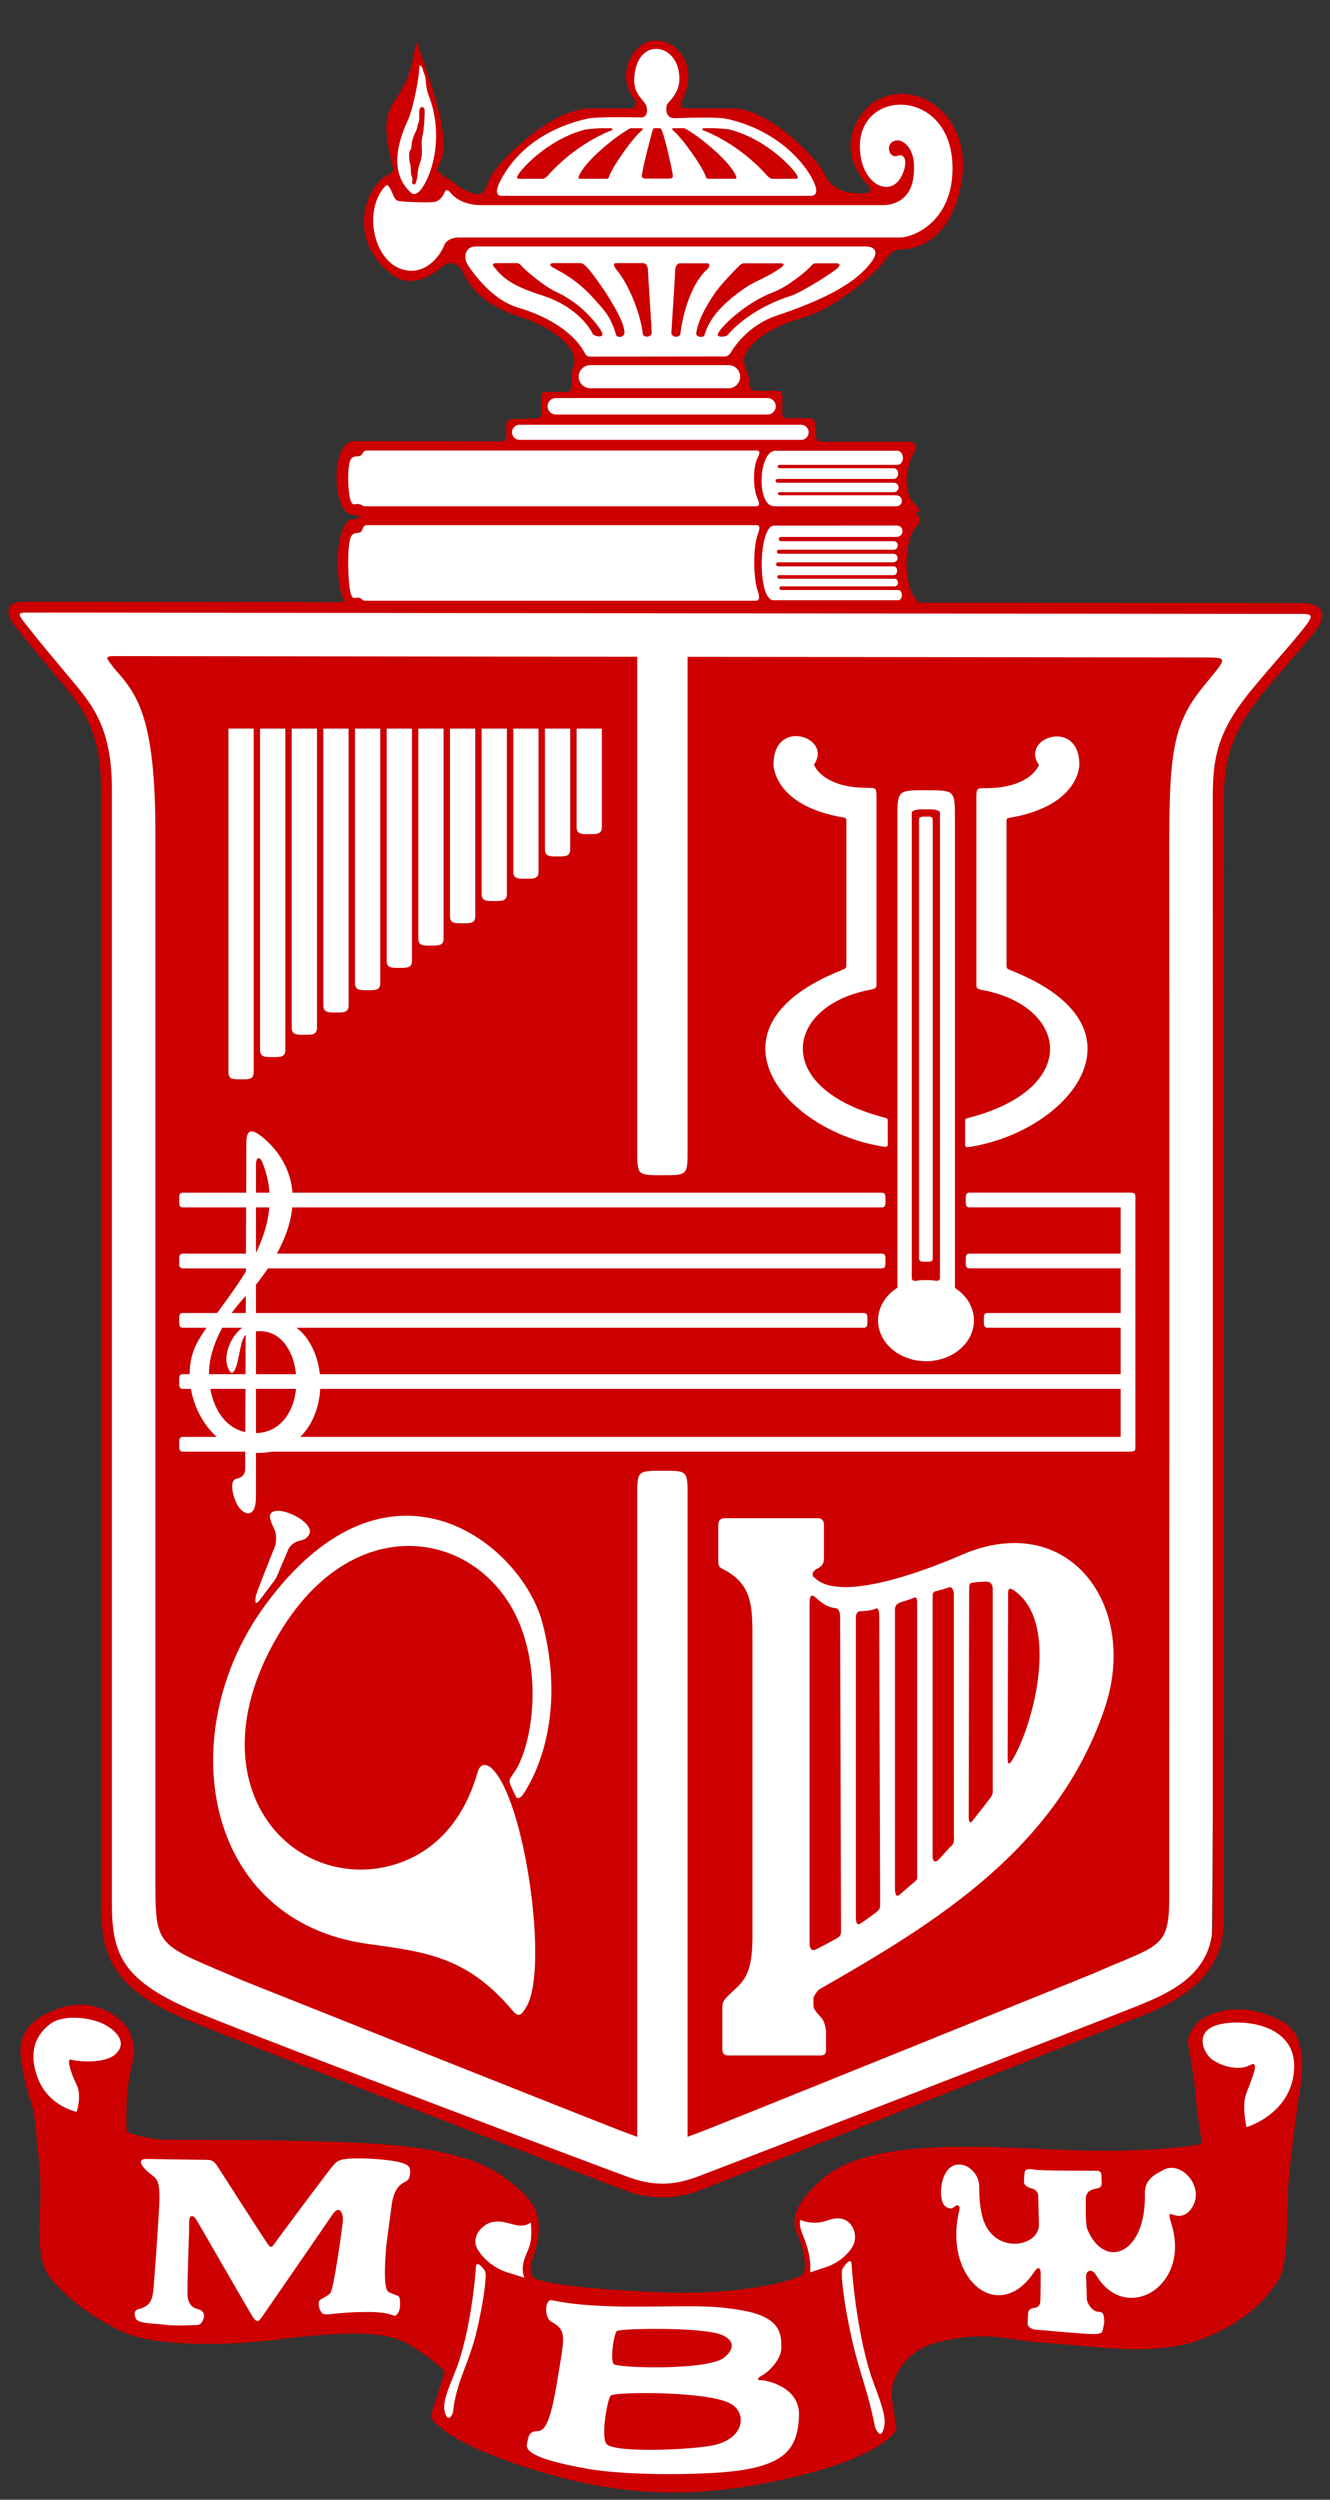
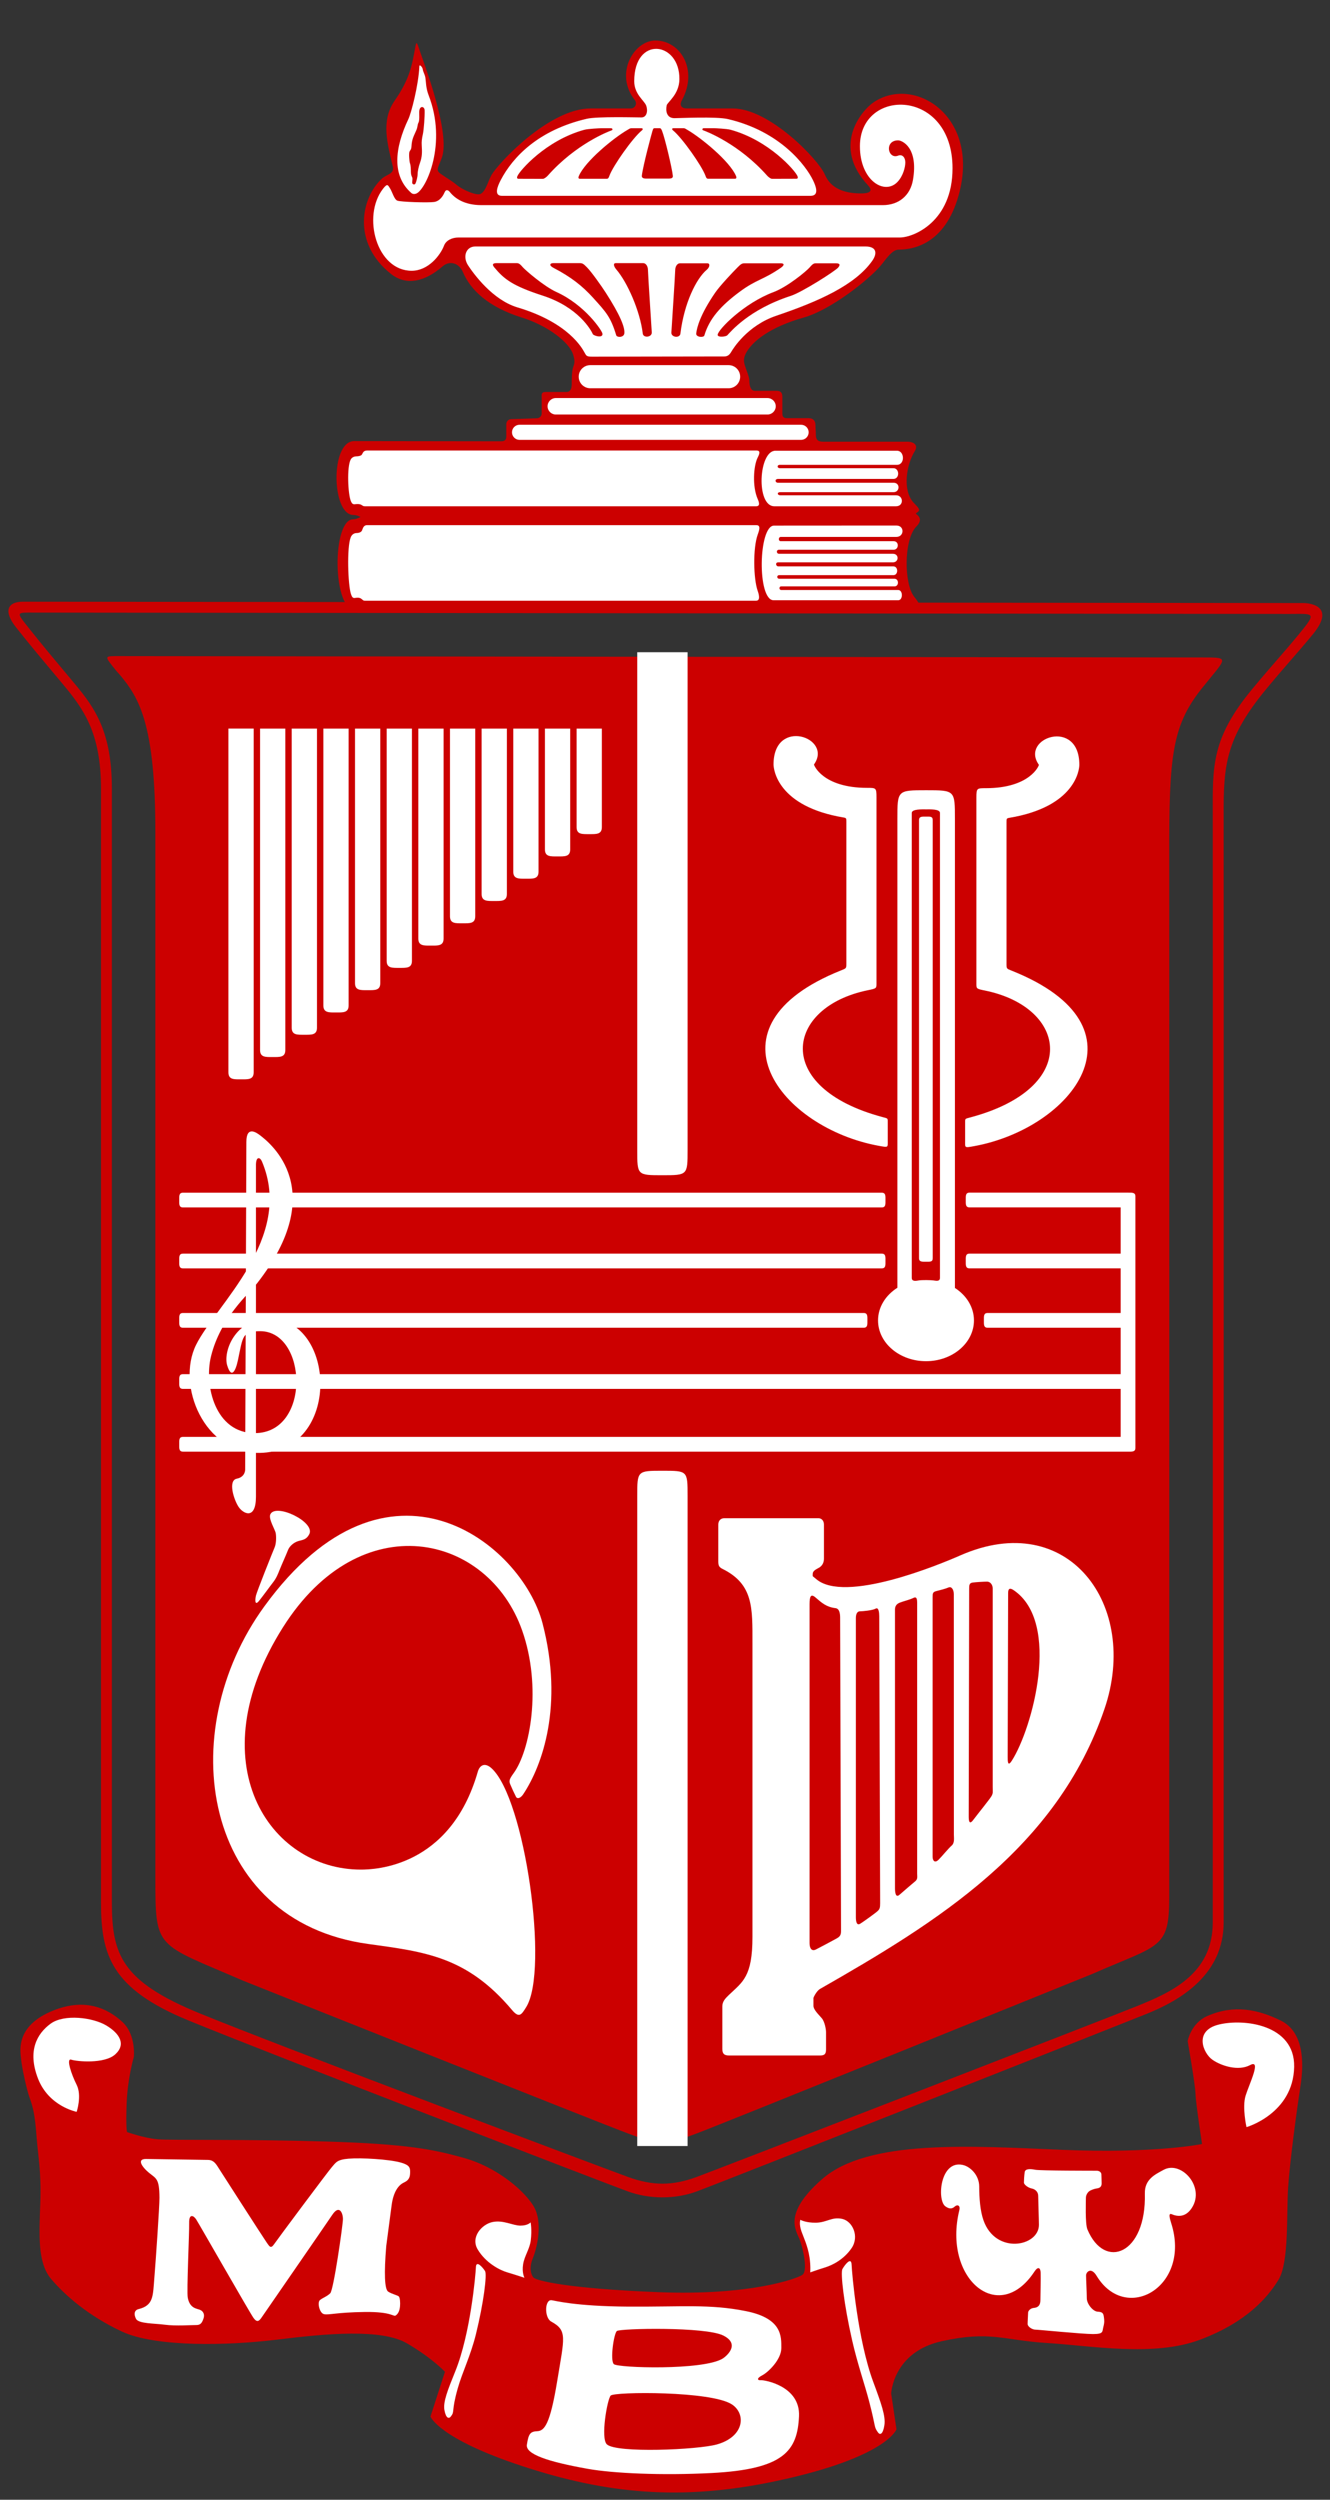
<svg xmlns="http://www.w3.org/2000/svg" x="0px" y="0px" width="369.779px" height="694.82px" viewBox="0 0 369.779 694.82" xml:space="preserve">
  <rect x="0" y="0" width="369.779" height="694.82" fill="#333333" stroke="none" />
  <g id="Red_1_" display="none">
    <rect x="-49.169" y="-25" display="inline" fill="#ABABAB" width="448" height="742" />
  </g>
  <g id="Banner">
    <path id="Red" fill="#CC0000" d="M35.331,592.629c0,0-0.375-0.812-0.125-7.875s2-13,2-13s0.688-6.188-3.188-9.75 s-10.438-7.125-20.188-2.75s-8.125,11.25-7.938,13.312s1.5,8.25,2.375,10.625s1.438,4.562,1.875,10.438s1.375,9.812,1.062,18.688 s-0.812,16.625,3,21.125s10.312,10.25,19.688,14.625s29.438,3.938,43.125,2.25s29.062-3.125,36.188,1.062s10.5,7.875,10.5,7.875 l-4.021,12.438c0,0,2.156,6.072,25.438,13.75c23.312,7.688,44.125,9.791,70.438,4.229c31.036-6.562,33.688-14.438,33.688-14.438 l-1.479-9.938c0,0,0.5-11.541,14.062-14.541s17.062-0.25,29.312,0.5s29.625,3.938,42.562-0.938s18.75-11.75,21.75-16.625 s2.188-18.438,2.688-25.75s2.375-21.312,3.438-28.188s0.75-15.062-5.5-18.125s-12.938-4.562-20.438-1.25 c-4.558,2.013-5.438,6.938-5.438,6.938s2.125,12.188,2.188,14.75s1.812,13.875,1.812,13.875s-13.062,2.688-38.625,1.625 s-54.22-3.058-67,8.125c-11,9.625-7.25,14.188-6.25,16.812s2.312,8.75,0.75,9.812s-14.625,5.812-39.938,4.812 s-34.125-3.188-34.875-4.125s-1.125-2.875-0.125-5.312s3.125-10.062,0-14.812s-10.625-10.688-19.125-13.062 s-15.688-3.875-38.188-4.562s-43.312-0.312-47-0.625S35.331,592.629,35.331,592.629z" />
    <path id="Original_Psi" fill="#FFFFFF" d="M153.335,639.354c0.894,0.097,6.454,1.688,21.349,1.786 c14.895,0.096,22.59-0.774,32.718,1.252c10.129,2.026,9.83,7.089,9.83,10.272s-3.623,6.707-5.312,7.574 c-1.688,0.868-1.29,1.446-0.396,1.35c0.895-0.096,11.021,1.55,10.624,10.031c-0.447,9.549-4.093,14.718-24.277,15.771 c-13.852,0.724-27.356,0.095-34.406-1.158c-11.258-1.998-17.377-4.099-16.979-6.702c0.47-3.081,0.946-3.669,2.88-3.763 c1.986-0.096,3.575-1.831,5.561-13.986c1.985-12.154,2.88-13.986-1.688-16.495C151.327,644.238,151.405,639.143,153.335,639.354z M200.929,655.576c0.73-0.447,5.161-3.859,0.217-6.383c-4.946-2.525-28.806-2.007-29.644-1.272 c-0.839,0.732-1.928,8.144-0.839,9.203C171.754,658.183,195.479,658.916,200.929,655.576z M199.358,679.433 c7.598-2.169,8.125-8.458,4.163-11.096c-5.699-3.795-32.774-3.569-33.74-2.468s-2.823,11.837-1.069,13.539 C171.296,681.921,194.07,680.944,199.358,679.433z M10.565,577.75c-3-7.75-0.25-12.5,3.5-15.25s11.75-1.75,15.5,0.5s5.5,5.25,2.5,8 s-10.75,2-12.25,1.5s0,4,1.5,7s0,7.5,0,7.5S13.565,585.5,10.565,577.75z M359.815,574.5c0.227-11.771-14-13.5-21-11.75 s-4.25,8-1.75,9.75s7.25,3.25,10.5,1.5s-0.25,5.25-1.25,8.5s0.25,8.75,0.25,8.75S359.565,587.5,359.815,574.5z M145.815,633.125 c0,0-0.75-1.375-0.375-3.75c0.373-2.365,1.828-4.22,2.125-6.625c0.375-3.041-0.041-5.041-0.041-5.041s-0.709,0.916-2.834,0.916 s-4.75-1.625-7.75-1s-6.172,4.214-4.125,7.625c2.25,3.75,6.088,5.739,8.25,6.375C143.19,632.25,145.815,633.125,145.815,633.125z M229.397,630.25c2.078-0.636,5.251-2.25,7.376-5.375c2.215-3.257,0.259-7.5-2.625-8.125c-2.885-0.625-4.25,0.997-7.25,1.062 c-2.875,0.062-4.375-0.812-4.375-0.812s-0.438,1.125,0.312,3.25c0.539,1.527,1.744,3.977,2.229,7.167 c0.36,2.375,0.208,4.208,0.208,4.208S227.354,630.875,229.397,630.25z M132.315,648.834c2.177-8.83,3.125-16.666,2.542-17.583 s-2.458-3.168-2.542-1.084s-1.5,18.5-5.75,29c-2.125,5.25-3.416,8.508-3,10.751c0.417,2.25,1.208,2.5,1.792,1.75 c1.167-1.5,0.045-1.222,1.917-7.834C128.523,659.418,130.856,654.751,132.315,648.834z M241.67,667.563 c1.935,7.424,1.233,6.85,2.422,8.528c0.595,0.84,1.39,0.554,1.792-1.98c0.402-2.525-0.922-6.181-3.104-12.07 c-4.361-11.782-5.912-30.236-6.012-32.58c-0.099-2.344-1.972,0.201-2.555,1.235c-0.58,1.036,0.434,9.843,2.693,19.761 C238.421,657.101,240.376,662.604,241.67,667.563z M108.892,612.904c0.5-3.789,1.982-5.589,3.349-6.22 c1.657-0.765,1.775-1.741,1.788-3.035c0.013-1.3-0.399-1.953-2.684-2.58c-3.22-0.885-10.826-1.347-14.445-1.052 c-3.228,0.265-3.526,1.076-4.649,2.359c-1.124,1.285-15.093,20.019-16.032,21.397c-0.939,1.378-1.301,0.635-2.032-0.392 c-0.729-1.023-12.895-19.934-13.714-21.237c-0.82-1.303-1.556-1.774-2.666-1.785s-14.614-0.236-17.205-0.262 c-2.591-0.026-1.237,2.118,0.782,3.804c2.019,1.686,2.921,1.498,2.953,6.975c0.013,2.268-1.003,17.198-1.423,22.281 c-0.42,5.084-0.187,7.639-4.434,8.686c-1.085,0.268-1.353,1.344-0.674,2.676c0.711,1.396,5.076,1.253,8.032,1.651 c2.957,0.4,7.586,0.075,8.788,0.087c1.202,0.012,1.58-0.723,1.961-1.83c0.38-1.105-0.062-2.021-0.983-2.398 c-0.921-0.379-2.821-0.361-3.4-3.38c-0.337-1.754,0.456-18.068,0.39-20.752c-0.065-2.685,1.224-2.117,1.953-0.999 c0.729,1.117,14.915,25.959,15.918,27.357c1.004,1.397,1.564,0.941,2.315-0.162c0.75-1.104,17.645-25.545,19.617-28.485 c1.972-2.942,2.965-0.433,2.948,1.231c-0.017,1.665-2.591,19.67-3.525,20.587c-0.935,0.917-2.141,1.273-2.887,1.914 c-0.747,0.642-0.128,3.607,1.164,3.897c1.292,0.29,3.405-0.506,11.27-0.611c7.864-0.107,7.968,1.483,8.713,0.936 c0.746-0.546,1.032-1.469,1.135-2.486c0.104-1.017-0.004-2.458-0.342-2.777c-0.338-0.321-1.936-0.668-2.947-1.326 c-1.011-0.657-1.164-5.125-0.534-12.705C107.392,624.268,108.392,616.692,108.892,612.904z M287.828,647.536 c0.819,0,13.06,1.23,16.067,1.23c3.009,0,2.53-0.685,2.872-1.983s0.272-1.847,0.137-2.804c-0.137-0.957-0.342-1.366-1.71-1.436 c-1.367-0.068-3.03-2.207-3.03-3.711s-0.205-5.401-0.205-6.358s1.386-2.441,2.917,0.088c8.157,13.479,26.383,3.022,20.752-14.621 c-1.094-3.434,0-2.494,0.705-2.274c2.287,0.714,3.922-0.21,5.087-2.054c3.664-5.812-3.051-13.16-7.905-10.491 c-2.268,1.247-5.317,2.569-5.213,6.604c0.438,16.865-11.195,21.391-15.971,9.941c-0.656-1.573-0.418-8.027-0.418-8.779 s0.478-1.505,0.957-1.847s1.504-0.685,2.051-0.752c0.548-0.067,1.368-0.274,1.368-1.367c0-1.094-0.068-1.982-0.068-2.529 c0-0.548-0.547-1.026-1.3-1.026c-0.752,0-15.726,0.002-17.093-0.272s-2.803-0.342-2.939,0.684 c-0.138,1.025-0.206,2.188-0.206,2.871s1.392,1.513,2.12,1.641c0.935,0.164,1.846,0.889,1.846,2.051 c0,1.163,0.205,6.907,0.205,8.069c0,6.035-12.027,8.368-15.42-1.273c-0.927-2.633-1.181-6.223-1.181-9.367 s-2.435-5.537-4.572-6.017c-6.29-1.409-7.226,9.71-4.866,11.487c1.179,0.889,1.989,0.683,2.654,0.067 c0.664-0.615,1.594-0.366,1.253,1.026c-4.645,19.008,10.925,32.178,20.881,17.066c1.001-1.516,1.66-1.093,1.729,0.274 c0.068,1.368-0.068,6.084-0.068,7.657s-0.779,2.088-1.846,2.169c-0.92,0.07-1.572,0.82-1.572,1.3c0,0.479-0.138,2.412-0.138,3.164 C285.708,646.717,287.007,647.536,287.828,647.536z" />
    <path id="Proposed_Psi" display="none" fill="#FFFFFF" d="M153.335,639.354c0.894,0.097,6.454,1.688,21.349,1.786 c14.895,0.096,22.59-0.774,32.718,1.252c10.129,2.026,9.83,7.089,9.83,10.272s-3.623,6.707-5.312,7.574 c-1.688,0.868-1.29,1.446-0.396,1.35c0.895-0.096,11.021,1.55,10.624,10.031c-0.447,9.549-4.093,14.718-24.277,15.771 c-13.852,0.724-27.356,0.095-34.406-1.158c-11.258-1.998-17.377-4.099-16.979-6.702c0.47-3.081,0.946-3.669,2.88-3.763 c1.986-0.096,3.575-1.831,5.561-13.986c1.985-12.154,2.88-13.986-1.688-16.495C151.327,644.238,151.405,639.143,153.335,639.354z M200.929,655.576c0.73-0.447,5.161-3.859,0.217-6.383c-4.946-2.525-28.806-2.007-29.644-1.272 c-0.839,0.732-1.928,8.144-0.839,9.203C171.754,658.183,195.479,658.916,200.929,655.576z M199.358,679.433 c7.598-2.169,8.125-8.458,4.163-11.096c-5.699-3.795-32.774-3.569-33.74-2.468s-2.823,11.837-1.069,13.539 C171.296,681.921,194.07,680.944,199.358,679.433z M10.565,577.75c-3-7.75-0.25-12.5,3.5-15.25s11.75-1.75,15.5,0.5s5.5,5.25,2.5,8 s-10.75,2-12.25,1.5s0,4,1.5,7s0,7.5,0,7.5S13.565,585.5,10.565,577.75z M359.815,574.5c0.227-11.771-14-13.5-21-11.75 s-4.25,8-1.75,9.75s7.25,3.25,10.5,1.5s-0.25,5.25-1.25,8.5s0.25,8.75,0.25,8.75S359.565,587.5,359.815,574.5z M145.815,633.125 c0,0-0.75-1.375-0.375-3.75c0.373-2.365,1.828-4.22,2.125-6.625c0.375-3.041-0.041-5.041-0.041-5.041s-0.709,0.916-2.834,0.916 s-4.75-1.625-7.75-1s-6.172,4.214-4.125,7.625c2.25,3.75,6.088,5.739,8.25,6.375C143.19,632.25,145.815,633.125,145.815,633.125z M229.397,630.25c2.078-0.636,5.251-2.25,7.376-5.375c2.215-3.257,0.259-7.5-2.625-8.125c-2.885-0.625-4.25,0.997-7.25,1.062 c-2.875,0.062-4.375-0.812-4.375-0.812s-0.438,1.125,0.312,3.25c0.539,1.527,1.744,3.977,2.229,7.167 c0.36,2.375,0.208,4.208,0.208,4.208S227.354,630.875,229.397,630.25z M132.315,648.834c2.177-8.83,3.125-16.666,2.542-17.583 s-2.458-3.168-2.542-1.084s-1.5,18.5-5.75,29c-2.125,5.25-3.416,8.508-3,10.751c0.417,2.25,1.208,2.5,1.792,1.75 c1.167-1.5,0.045-1.222,1.917-7.834C128.523,659.418,130.856,654.751,132.315,648.834z M241.67,667.563 c1.935,7.424,1.233,6.85,2.422,8.528c0.595,0.84,1.39,0.554,1.792-1.98c0.402-2.525-0.922-6.181-3.104-12.07 c-4.361-11.782-5.912-30.236-6.012-32.58c-0.099-2.344-1.972,0.201-2.555,1.235c-0.58,1.036,0.434,9.843,2.693,19.761 C238.421,657.101,240.376,662.604,241.67,667.563z M108.892,612.904c0.5-3.789,1.982-5.589,3.349-6.22 c1.657-0.765,1.775-1.741,1.788-3.035c0.013-1.3-0.399-1.953-2.684-2.58c-3.22-0.885-10.826-1.347-14.445-1.052 c-3.228,0.265-3.526,1.076-4.649,2.359c-1.124,1.285-15.093,20.019-16.032,21.397c-0.939,1.378-1.301,0.635-2.032-0.392 c-0.729-1.023-12.895-19.934-13.714-21.237c-0.82-1.303-1.556-1.774-2.666-1.785s-14.614-0.236-17.205-0.262 c-2.591-0.026-1.237,2.118,0.782,3.804c2.019,1.686,2.921,1.498,2.953,6.975c0.013,2.268-1.003,17.198-1.423,22.281 c-0.42,5.084-0.187,7.639-4.434,8.686c-1.085,0.268-1.353,1.344-0.674,2.676c0.711,1.396,5.076,1.253,8.032,1.651 c2.957,0.4,7.586,0.075,8.788,0.087c1.202,0.012,1.58-0.723,1.961-1.83c0.38-1.105-0.062-2.021-0.983-2.398 c-0.921-0.379-2.821-0.361-3.4-3.38c-0.337-1.754,0.456-18.068,0.39-20.752c-0.065-2.685,1.224-2.117,1.953-0.999 c0.729,1.117,14.915,25.959,15.918,27.357c1.004,1.397,1.564,0.941,2.315-0.162c0.75-1.104,17.645-25.545,19.617-28.485 c1.972-2.942,2.965-0.433,2.948,1.231c-0.017,1.665-2.662,19.811-3.596,20.728c-0.935,0.917-2.141,1.273-2.887,1.914 c-0.747,0.642-0.128,3.607,1.164,3.897c1.292,0.29,3.322-0.484,11.187-0.59c7.864-0.107,7.968,1.483,8.713,0.936 c0.746-0.546,1.032-1.469,1.135-2.486c0.104-1.017-0.004-2.458-0.342-2.777c-0.338-0.321-1.936-0.668-2.947-1.326 c-1.011-0.657-1.011-5.287-0.38-12.867C107.392,624.268,108.392,616.692,108.892,612.904z M283.75,605.51 c0.112,1.444,0.475,1.265,4.061,2.633c3.586,1.37,3.578,3.446,3.57,5.341c-0.01,1.894-0.392,6.027-0.519,7.922 c-0.131,1.896-1.331,3.154-2.888,3.056c-1.557-0.098-2.994-0.103-2.846-6.599c0.147-6.497-3.953-8.558-14.947-13.392 c-9.322-4.102-7.654-1.928-7.662-0.216c-0.008,1.716-0.027,6.409-0.037,8.753c-0.012,2.346,2.384,1.816,6.092,3.366 c3.707,1.551,4.654,2.622,4.646,4.876c-0.01,2.255-1.07,11.417,8.134,11.666c8.035,0.218,8.129,0.084,7.945,2.895 c-0.112,1.713-1.008,2.099-3.768,3.078c-2.758,0.981-8.25,0.482-8.969,0.479c-0.717-0.003-1.395,0.878-1.396,1.419 c-0.003,0.54-0.456,2.522-0.458,3.063c-0.005,0.909,0.37,2.031,2.017,2.039c0.489,0.001,10.595-0.251,20.375,1.17 c9.596,1.396,17.869,0.55,18.515,0.554c1.317,0.005,2.097-0.938,2.1-1.48c0.003-0.541,0.415-2.479,0.419-3.38 c0.005-0.903-0.648-1.832-2.086-1.838c-1.437-0.007-6.584-0.752-8.973-2.024s-2.557-2.288-2.498-3.98 c0.037-1.107,0.484-1.261,6.71-1.146c6.227,0.118,11.275-4.102,12.973-9.327c1.697-5.227,6.885-5.717,8.084-6.341 c1.202-0.628,1.803-1.528,1.807-2.43s0.627-6.403,0.884-10.824c0.258-4.42-0.943-2.803-8.743,0.505 c-7.797,3.305-12.422,10.804-13.149,14.44c-0.643,3.212-2.535,4.861-5.049,4.85c-2.516-0.01-2.269-1.634-2.501-3.258 c-0.233-1.625,0.022-4.407,0.157-7.383c0.128-2.976,2.061-5.965,4.456-6.765c2.407-0.805,2.034,0.354,2.052-4.053 c0.008-1.716,0.131-1.607-1.547-1.614c-1.676-0.007-23.109-0.37-25.383-0.381C283.05,601.175,283.635,604.064,283.75,605.51z" />
  </g>
  <g id="Coverup" display="none">
    <path id="Mantle_White_2_" display="inline" fill="#FFFFFF" d="M99.981,169.667c0,0-1.092,0.281-2.863,0.281 c-6.905,0-6.834-25.587-0.97-25.596c0.943-0.001,2.06-0.654,2.06-0.654s-0.858-0.539-2.06-0.566 c-6.75-0.156-6.33-22.09,0.333-22.036c1.333,0.011,40.774,0.058,41.774,0.058s0.493-2.34,0.493-3.34s0-0.741,0-1.407 s0.5-1.417,1.417-1.417s6.383-0.234,7.05-0.234s1.375-0.5,1.375-1.375s0-3.208,0-4.208s-0.233-1.729,1.162-1.729s4.563,0,5.729,0 s1.458-1.062,1.458-2.188s0-1.484,0.375-2.609s0.625-1.625,0-3.625c-1.031-3.302-6.885-6.94-14.25-9.242 c-9.567-2.99-14.667-7.94-16.734-12.764c-1.228-2.864-2.853-0.417-3.333,0c-4.933,4.275-12.933,3.895-17,0.167 c-10-9.167-7.469-22.559-1.667-27.833c1.375-1.25,3.333-1.208,2.833-3.333c-1.465-6.227-3.342-11.934,0.526-17.494 c4.238-6.093,4.847-9.91,5.75-14.875c0.359-1.976,1.43-10.346,4.724-0.464c1.536,4.607,9.021,23.902,6.5,30.833 c-1,2.75-1.875,2.667-0.5,3.667s2.708,1.333,3.833,2.333s2.75,2.5,4.5,2.5s1.191-1.62,2.067-3.244 c6.433-11.922,19.433-20.422,27.625-20.641c2.374-0.063,10.25,0,11.25,0s0.63-1.1-0.008-2.375c-4.411-8.815,2.859-16.5,8.773-16.5 c6.524,0,14.323,6.532,9.896,16.437c-0.64,1.43-0.63,2.438,0.87,2.438s12.527-0.229,14.766,0 c3.761,0.385,16.761,6.051,24.094,20.385c0.205,0.4,2.675,2.333,3.667,2.333c1.75,0,3.916,1.208,2.166-0.667 c-2.803-3.003-7.028-15.953,4.167-23.417c12.873-8.582,32.593,1.656,27.016,24.365c-3.5,14.25-12.327,20.281-17,20.281 c-1.875,0-3.625,0.859-5.125,2.609c-3.054,3.562-13.511,13.071-21.25,15.258c-9.31,2.631-13.953,5.447-15.75,8.367 c-1,1.625-1,2.625-0.625,3.875s1.25,1.234,1.25,2.109s0.125,2.987,1.5,2.987s4.875,0,6,0s1.688,0.375,1.688,1.688s0,3.575,0,4.575 s0.375,1.344,1.344,1.344s4.719,0,5.969,0s1.891,0.75,1.891,1.891s0.109,1.4,0.109,2.65s0.375,2,2,2s21.375,0,23.375,0 s3.125,0.5,2.125,2.125c-2.337,3.797-3.456,12.842-0.375,16.266c1.125,1.25,2.125,2,1.25,2.625s-0.625,0.375,0,1s1,1.625-0.375,3 c-3.619,3.62-3.516,16.092-0.625,19.625c1.125,1.375,1.875,2.75,1.875,3.75s-0.125-0.281-0.125-0.281L99.981,169.667z" />
  </g>
  <g id="Shield">
-     <polyline fill="#FFFFFF" points="3.717,170.038 367.473,170.038 339.865,204.599 336.882,546.342 320.158,557.23 184.889,610.752 50.583,560.834 30.851,544.99 28.55,202.516 " />
    <path id="Red_Field_1_" fill="#CC0000" d="M340.206,226.5c0.039,16.25,0,293.5,0,307.875s-11.75,21.5-21.375,25.375 s-119,47.125-125.125,49.375s-13.25,2.125-19.125,0s-100.5-38.625-122.125-47.5s-24.375-18.25-24.375-32.875s0-293.75,0-309.5 s-5-22.375-10.75-29.25s-9.125-10.875-12.875-15.625s-2.125-7.125,1.875-7.125c0,0,346.212,0.375,356.087,0.375 c1.614,0,9.13,0.752,2.596,8.682c-4.691,5.694-7.188,8.252-12.979,15.241C340.675,205.258,340.173,213,340.206,226.5z M348.136,191.548c5.79-6.988,8.287-9.546,12.979-15.241c5.171-6.276,4.189-5.659-2.596-5.659 c-9.875,0-348.978-0.375-348.978-0.375c-5.033,0-5.133-0.263-1.688,4.102c3.75,4.75,7.125,8.75,12.875,15.625 s10.375,13.5,10.375,29.25s0,294.875,0,309.5s2.75,21.984,24.375,30.859s113.227,43.359,119.102,45.484 c6.944,2.512,12.358,2.485,19.125,0c6.125-2.25,112.477-43.484,122.102-47.359s21.375-8.984,21.375-23.359s0.039-291.625,0-307.875 C337.15,213,336.777,205.258,348.136,191.548z M334.831,190.5l1.625-2c4.775-5.796,4.709-5.756-2.128-5.756 c-9.875,0-300.595-0.375-300.595-0.375c-5.033,0-4.848-0.263-1.402,4.102l1.035,1.154c5.296,6.333,9.834,13.623,9.834,43.721 c0,15.75,0,275.723,0,290.348c0,20.38,0.026,18.29,24.375,28.844c0,0,101.131,40.336,107.006,42.461 c10.356,3.746,8.593,3.869,19.125,0c6.125-2.25,110.006-44.336,110.006-44.336c18.686-8.239,21.375-6.803,21.375-21.344 c0-14.375,0.039-272.473,0-288.723C325.017,209.765,325.775,201.429,334.831,190.5z" />
    <path id="Horn_1_" fill="#FFFFFF" d="M136.664,491.5c9.295,8.451,15.984,56.062,9.667,66.333c-1.333,2.167-1.974,3.239-4,0.834 c-12.5-14.834-24.123-16.146-40-18.334c-46.05-6.346-54.353-58.744-28.833-93.833c34.497-47.434,71.597-17.32,77.333,4.667 c5.966,22.868-0.072,39.628-5.375,47.583c-0.667,1-1.623,1.41-2,0.667c-0.641-1.261-0.969-2.026-1.542-3.334 c-0.439-1.004-0.417-1.417,0.917-3.25c4.48-6.161,7.93-23.806,2.333-39.666c-9.489-26.891-44.883-35.065-66.5-0.834 c-23.653,37.454-3.962,67.334,21.667,67.334c3.813,0,24.859-0.589,32.5-27.167C133.387,490.564,134.831,489.833,136.664,491.5z M71.164,443.5c-0.257,1.129-0.358,2.963,0.833,1.5c1.146-1.406,2.989-3.984,3.916-5.166c0.948-1.209,1.374-2.35,1.833-3.5 c0.5-1.25,1.917-4.416,2.333-5.5s1.667-2.166,2.917-2.5s2.25-0.417,3-1.917c1.706-3.411-9.348-8.685-10.833-5.5 c-0.583,1.25,1.333,4.25,1.5,5.25s0.167,2.833-0.333,4S71.424,442.359,71.164,443.5z" />
    <path id="Harp_1_" fill="#FFFFFF" d="M266.997,432.333c-5.576,2.453-32.226,13.559-40.166,6.5 c-1.005-0.893-0.875-0.458-0.875-1.333s0.875-1.25,1.75-1.75s1.375-1.375,1.375-2.5s0-8.5,0-9.5s-0.625-1.75-1.5-1.75 s-25.25,0-26.25,0s-1.625,0.75-1.625,1.75s0,9,0,10.25s0.25,1.625,1.25,2.125c8.539,4.27,8.25,10.812,8.25,20.625 c0,1.75,0,79.25,0,81.625c0,11.125-2.75,12.5-6.542,16.125c-1.007,0.962-1.833,1.832-1.833,3.166s0,10.501,0,11.834 s0.5,1.833,1.833,1.833s24.166,0,25.333,0s1.666-0.334,1.666-1.667s0-4.166,0-4.833S229.33,562,228.497,561s-2.333-2.333-2.333-3.5 s0-1.5,0-2.167c0-0.125,0.836-1.93,1.833-2.5c32.226-18.419,65.807-38.904,79.084-77.833 C316.913,446.171,296.976,419.142,266.997,432.333z M232.706,538.75c-0.875,0.5-4.625,2.5-5.875,3.125s-1.75-0.5-1.75-1.75 s0-93.375,0-94.25c0-2.087,0.333-2.982,1.625-1.875c1.832,1.57,3.023,2.675,5.625,3c1,0.125,1.25,1.375,1.25,2.625 s0.25,86.125,0.25,87.125S233.581,538.25,232.706,538.75z M244.081,531.125c-0.5,0.5-4.125,3.125-5,3.625s-1.125-0.625-1.125-1.875 s0-82,0-83.125s0.375-1.875,1.125-1.875s3.5-0.25,4.375-0.75s1,1.25,1,2.125s0.25,78.5,0.25,79.75S244.581,530.625,244.081,531.125 z M254.456,522.917c-0.75,0.625-3.25,2.75-4.375,3.75s-1.25-0.875-1.25-1.875s0-76.542,0-77.417s0.375-1.5,1.25-1.875 s2.833-0.833,3.833-1.333s1.084,0.333,1.084,1.583s0,74.167,0,75.042S255.206,522.292,254.456,522.917z M264.581,513 c-0.875,0.75-2.625,2.916-3.625,3.916s-1.666,0.375-1.666-0.875s0-70.916,0-72.041s0.041-1.5,1.041-1.75s2.5-0.625,3.375-1 s1.484,0.625,1.484,1.875s0.016,65.833,0.016,66.833S265.456,512.25,264.581,513z M275.581,499.375c-0.667,1.042-3.875,5-5,6.5 s-1.25,0.125-1.25-1s0.125-62,0.125-63.125s0-1.75,1-1.875s3.125-0.25,4-0.25s1.542,0.875,1.542,1.875s0,54,0,55.25 S276.183,498.434,275.581,499.375z M281.331,489.375c-1.156,1.813-1.167,0.25-1.167-1.125s0.125-44.25,0.125-45.5 s0.523-1.441,1.542-0.75C295.126,451.031,287.024,480.447,281.331,489.375z" />
    <path id="Lyre" fill="#FFFFFF" d="M270.788,367.018c0,6.259-5.97,11.333-13.333,11.333s-13.333-5.074-13.333-11.333 c0-3.721,2.119-7.012,5.376-9.078V227.651c0-7.999,0.003-8,8-8c8.016,0,8,0.016,8,8v130.343 C268.706,360.063,270.788,363.33,270.788,367.018z M246.823,316.984c0-2,0-3.25,0-4.75s0.143-1.31-1.5-1.75 c-30.691-8.225-26.94-30.585-4.008-35.25c2.259-0.459,2.375-0.5,2.375-1.75c0-2.5,0-49.25,0-51.875s-0.125-2.625-2.625-2.625 c-12.357,0-14.842-6.371-14.75-6.5c5.332-7.499-11.25-13.156-11.25,0c0,1.375,1.097,11.683,19.5,14.75 c0.75,0.125,0.75,0.25,0.75,1.25s0,37.25,0,39s0.062,1.625-1.5,2.25c-39.106,15.643-16.622,43.817,10.508,48.75 C247.073,318.984,246.823,318.984,246.823,316.984z M281.34,269.828c-1.562-0.625-1.5-0.5-1.5-2.25s0-38,0-39s0-1.125,0.75-1.25 c18.403-3.067,19.5-13.375,19.5-14.75c0-13.156-16.582-7.499-11.25,0c0.092,0.129-2.393,6.5-14.75,6.5c-2.5,0-2.625,0-2.625,2.625 s0,49.375,0,51.875c0,1.25,0.116,1.291,2.375,1.75c22.933,4.665,26.684,27.025-4.008,35.25c-1.643,0.44-1.5,0.25-1.5,1.75 s0,2.75,0,4.75s-0.25,2,2.5,1.5C297.962,313.645,320.447,285.47,281.34,269.828z M261.339,225.961c0-1.104-2.737-0.992-3.842-0.992 l0,0c-1.104,0-4-0.112-4,0.992v129.205c0,1.104,1.144,0.879,1.984,0.735s3.269-0.106,4.031,0s1.826,0.369,1.826-0.735V225.961z M259.324,227.977c0-1.104-0.722-0.992-1.826-0.992l0,0c-1.104,0-1.984-0.112-1.984,0.992v121.727c0,1.104,0.88,0.992,1.984,0.992 l0,0c1.104,0,1.826,0.112,1.826-0.992V227.977z" />
    <path id="Pipes_of_Pan" fill="#FFFFFF" d="M70.53,298.055c0,2.075-1.573,1.953-3.514,1.953l0,0c-1.938,0-3.511,0.122-3.511-1.953 v-95.54h7.025V298.055z M79.329,202.516h-7.024v89.345c0,2.073,1.572,1.953,3.512,1.953l0,0c1.939,0,3.512,0.12,3.512-1.953 V202.516z M88.13,202.516h-7.026v83.147c0,2.074,1.574,1.953,3.513,1.953l0,0c1.94,0,3.513,0.121,3.513-1.953V202.516z M96.929,202.516h-7.024v76.953c0,2.073,1.573,1.952,3.513,1.952l0,0c1.938,0,3.512,0.122,3.512-1.952V202.516z M105.729,202.516 h-7.024v70.756c0,2.073,1.573,1.953,3.513,1.953l0,0c1.94,0,3.511,0.12,3.511-1.953V202.516z M114.529,202.516h-7.023v64.559 c0,2.075,1.572,1.953,3.512,1.953l0,0c1.938,0,3.512,0.122,3.512-1.953V202.516z M123.329,202.516h-7.023v58.362 c0,2.075,1.572,1.955,3.511,1.955l0,0c1.94,0,3.512,0.121,3.512-1.955V202.516z M132.129,202.516h-7.023v52.167 c0,2.075,1.571,1.953,3.512,1.953l0,0c1.939,0,3.511,0.122,3.511-1.953V202.516z M140.93,202.516h-7.025v45.972 c0,2.075,1.574,1.953,3.513,1.953l0,0c1.939,0,3.512,0.122,3.512-1.953V202.516z M149.731,202.516h-7.026v39.775 c0,2.073,1.573,1.953,3.513,1.953l0,0c1.94,0,3.513,0.12,3.513-1.953V202.516z M158.531,202.516h-7.025v33.579 c0,2.075,1.571,1.955,3.515,1.955l0,0c1.938,0,3.511,0.12,3.511-1.955V202.516z M167.331,202.516h-7.022v27.383 c0,2.075,1.568,1.953,3.509,1.953l0,0c1.939,0,3.514,0.122,3.514-1.953V202.516z" />
    <path id="Staff" fill="#FFFFFF" d="M50.87,335.612h194.28c1.131,0,1.039-0.917,1.039-2.047s0.092-2.047-1.039-2.047H50.87 c-1.131,0-1.04,0.917-1.04,2.047S49.739,335.612,50.87,335.612z M50.87,352.55h194.28c1.131,0,1.039-0.917,1.039-2.048 s0.092-2.047-1.039-2.047H50.87c-1.131,0-1.04,0.916-1.04,2.047S49.739,352.55,50.87,352.55z M50.87,369.05h189.254 c1.131,0,1.039-0.917,1.039-2.048s0.092-2.047-1.039-2.047H50.87c-1.131,0-1.04,0.916-1.04,2.047S49.739,369.05,50.87,369.05z M313.653,331.504c-0.006,0-0.01-0.002-0.017-0.002h-44.087c-1.131,0-1.039,0.916-1.039,2.047s-0.092,2.048,1.039,2.048h42.032 v12.854h-42.032c-1.131,0-1.039,0.916-1.039,2.047s-0.092,2.048,1.039,2.048h42.032v12.409h-36.993 c-1.131,0-1.039,0.916-1.039,2.047s-0.092,2.048,1.039,2.048h36.993v12.905H50.87c-1.131,0-1.04,0.916-1.04,2.047 s-0.091,2.048,1.04,2.048h260.711v13.343H50.87c-1.131,0-1.04,0.916-1.04,2.047s-0.091,2.048,1.04,2.048h261.944 c0.25,0.01,0.525,0.005,0.816,0.005c1.131,0,2.047,0.092,2.047-1.039v-69.91C315.677,331.42,314.773,331.502,313.653,331.504z" />
    <path id="Clef_1_" fill="#FFFFFF" d="M68.498,317.417c0-4.68,2.919-2.532,3.833-1.833c2.833,2.167,19.351,15.235-0.833,41.093 c-2.309,2.958-10.167,9.5-12.833,20.333c-1.981,8.048,1.155,21.333,12.167,21.333c15.688,0,14.667-28.333,1.5-28.333 c-5,0-4.765,1.34-6.167,8c-0.667,3.167-1.833,5.333-3,1.5s2.161-12.988,11.667-12.992c18.678-0.008,20.181,36.992-2.667,37.325 c-15.499,0.226-23.167-18.834-17.667-30s27.333-29.666,18.333-51c-0.508-1.205-1.605-1.517-1.667,0.833c0,0,0,85.833,0,92.333 s-3.5,4.833-4.833,2.833s-3-7.333-0.5-7.833s2.333-2.667,2.333-2.667L68.498,317.417z" />
    <path id="Vertical_Line" fill="#FFFFFF" d="M191.172,319.661c0,6.976-0.021,7-7,7l0,0c-6.999,0-7,0.002-7-7V181.287h14V319.661z M177.172,596.496h14V415.805c0-7.003-0.001-7-7-7l0,0c-6.979,0-7,0.023-7,7V596.496z" />
  </g>
  <g id="Mantle">
    <path id="Mantle_Red_2_" fill="#CC0000" d="M101.997,169.667c0,0-1.092,0.281-2.863,0.281c-6.905,0-6.834-25.587-0.97-25.596 c0.943-0.001,2.06-0.654,2.06-0.654s-0.858-0.539-2.06-0.566c-5.976-0.138-6.407-20.528,0.333-20.528 c1.333,0,39.767,0.058,40.767,0.058s1.5-0.325,1.5-1.324s0-2.756,0-3.423s0.5-1.417,1.417-1.417s6.383-0.234,7.05-0.234 s1.375-0.5,1.375-1.375s0-3.208,0-4.208s-0.233-1.729,1.162-1.729s4.563,0,5.729,0s1.458-1.062,1.458-2.188s0-3.5,0.375-4.625 s0.625-1.625,0-3.625c-1.031-3.302-6.885-7.948-14.25-10.25c-9.567-2.99-14.308-7.802-16.375-12.625 c-1.125-2.625-3.75-3.25-5.625-1.625c-4.933,4.275-10.045,5.543-14.375,2.125c-10.918-8.62-8.302-21.226-2.5-26.5 c1.375-1.25,3.5-1.25,3-3.375c-1.465-6.227-3.368-12.689,0.5-18.25c4.238-6.093,4.847-9.91,5.75-14.875 c0.25-1.375,0.375-1.625,0.875-0.125c1.536,4.607,9.021,23.944,6.5,30.875c-1,2.75-1.75,3.375-0.375,4.375s3.375,2.125,4.5,3.125 s4.375,2.625,6.125,2.625s2.604-3.637,3.5-5.25c1.875-3.375,16.125-18.625,27.625-18.625c2.375,0,10.25,0,11.25,0 s1.875-1.25,1-2.375c-5.716-7.349-0.164-16.5,5.75-16.5c7.101,0,11.941,8.253,7.375,16.625c-0.75,1.375-0.125,2.25,1.375,2.25 s10.5,0,12.75,0c10.25,0,23.875,14.25,25.625,18.375c1.742,4.107,5.784,5.25,10.125,5.25c1.75,0,3.625-0.375,1.875-2.25 c-10.16-10.886-1.833-20.819,1.625-23.125c11.143-7.428,29.068,3.605,23.875,24.75c-3.5,14.25-12.327,16.25-17,16.25 c-1.875,0-3.625,2.875-5.125,4.625c-3.054,3.562-13.511,12.063-21.25,14.25c-9.31,2.631-13.953,6.455-15.75,9.375 c-1,1.625-1,2.625-0.625,3.875s1.25,3.25,1.25,4.125s0.125,2.987,1.5,2.987s4.875,0,6,0s1.688,0.375,1.688,1.688s0,3.575,0,4.575 s0.375,1.344,1.344,1.344s4.719,0,5.969,0s1.891,0.75,1.891,1.891s0.109,1.4,0.109,2.65s0.375,2,2,2s21.375,0,23.375,0 s3.125,1.008,2.125,2.633c-2.337,3.797-3.456,10.827-0.375,14.25c1.125,1.25,2.125,2,1.25,2.625s-0.625,0.375,0,1s1,1.625-0.375,3 c-3.619,3.62-3.516,16.092-0.625,19.625c1.125,1.375,1.875,2.75,1.875,3.75s-0.125-0.281-0.125-0.281L101.997,169.667z" />
    <path id="Lamp_of_Learning_2_" fill="#FFFFFF" d="M108.456,52.389c0.625,1,1.125,3,2,3.375s8.625,0.625,10.25,0.375 s2.5-1.75,2.875-2.625c0.475-1.108,1.142-0.572,1.5-0.125c1.342,1.678,3.956,3.629,8.746,3.629c2.625,0,109,0,111.625,0 c4.387,0,7.629-2.629,8.379-7.004c1.545-9.012-3.011-11-4.125-11c-3.913,0-2.875,5.375,0,4.25c1.17-0.458,2,0.5,2,1.875 s-0.625,3.75-2.125,5.375c-3.561,3.857-10.5-0.239-10.5-9.875c0-16.357,25.75-16.207,25.75,6.125 c0,14.875-10.875,19.25-14.625,19.25s-121,0-122.75,0s-3.442,0.786-4,2.25c-1.051,2.758-4.418,7-9,7 c-9.752,0-13.841-15.157-8-22.75C107.706,50.889,107.831,51.389,108.456,52.389z M225.373,54.431c-2.334,0-84.167,0-85.833,0 c-2.264,0-1.259-2.583-0.334-4.354c3.387-6.486,10.512-13.931,23.938-17.062c2.944-0.687,13.688-0.375,15.188-0.375 s1.867-1.822,1.326-3.292c-0.514-1.396-3.326-3.146-3.326-6.771c0-12.75,12.688-11.062,12.562-0.542 c-0.05,4.209-3.34,6.384-3.528,7.229c-0.34,1.526-0.063,3.583,2.167,3.583c1.333,0,11.578-0.511,14.841,0.25 c14.646,3.417,21.708,12.979,23.667,17C226.766,51.588,227.929,54.431,225.373,54.431z M170.023,36.249 c0.474-0.157,0.238-0.601-0.095-0.601s-2.625,0-2.917,0s-3.496,0.139-4.583,0.438c-10.688,2.938-17.942,11.359-18.567,12.854 c-0.209,0.5-0.083,0.75,0.292,0.75s6.348,0.021,6.765,0.021s1.071-0.542,1.386-0.896C160.124,39.994,169.231,36.512,170.023,36.249 z M178.46,36.249c0.387-0.316,0.238-0.601-0.095-0.601s-2.625,0-2.917,0s-0.625,0.25-0.916,0.417 c-3.85,2.203-11.883,8.767-13.6,12.875c-0.209,0.5-0.083,0.75,0.292,0.75s7.099,0,7.516,0s0.542-0.432,0.708-0.875 C170.489,46.039,175.886,38.352,178.46,36.249z M187.073,48.889c-0.211-2.106-2.214-10.538-3-12.5 c-0.156-0.389-0.312-0.75-0.625-0.75s-1.188,0-1.5,0s-0.386,0.264-0.562,0.812c-0.188,0.583-2.597,9.529-2.938,12.375 c-0.083,0.688,0.625,0.812,1.062,0.812s5.938,0,6.5,0S187.135,49.514,187.073,48.889z M204.638,48.93 c-1.717-4.108-9.75-10.672-13.6-12.875c-0.291-0.167-0.624-0.417-0.916-0.417s-2.584,0-2.917,0s-0.481,0.285-0.095,0.601 c2.574,2.103,7.972,9.79,9.012,12.566c0.166,0.443,0.291,0.875,0.708,0.875s7.141,0,7.516,0S204.847,49.43,204.638,48.93z M221.71,48.93c-0.625-1.495-7.88-9.917-18.567-12.854c-1.087-0.299-4.291-0.438-4.583-0.438s-2.584,0-2.917,0 s-0.568,0.443-0.095,0.601c0.792,0.263,9.899,3.745,17.72,12.566c0.314,0.354,0.969,0.896,1.386,0.896s6.39-0.021,6.765-0.021 S221.919,49.43,221.71,48.93z M114.357,53.64c0.326,0.286,0.856,0.408,1.467,0.123c2.665-1.245,8.56-13.817,3.342-27.308 c-0.794-2.055-0.711-3.739-0.896-4.85c-0.163-0.978-0.611-1.508-0.734-2.364c-0.089-0.622-0.911-1.438-0.938-0.855 c-0.245,5.38-2.279,13.076-3.057,14.713C109.69,41.207,108.924,48.883,114.357,53.64z M116.558,31.101 c0.041-1.834,1.467-1.63,1.508-0.408c0.05,1.518-0.224,5.368-0.489,6.562c-0.3,1.35-0.382,2.135-0.326,3.098 c0.114,1.948,0.156,3.194-0.53,5.054c-0.286,0.774-0.611,2.201-0.611,2.975s-0.367,2.201-0.611,2.649s-0.897,0.204-0.897-0.245 s0.163-1.141,0-1.467s-0.367-0.855-0.367-1.508s-0.041-1.916-0.245-2.405s-0.366-2.853-0.122-3.301s0.489-0.57,0.53-1.386 c0.109-2.2,0.735-3.017,1.386-4.606c0.367-0.896,0.244-1.427,0.57-2.038S116.542,31.835,116.558,31.101z M242.456,72.576 c-4.785,6.699-14.789,11.182-26.625,15.188c-8.125,2.75-12.062,9.25-12.5,10s-0.938,1.312-1.938,1.312s-35.125,0.062-36.75,0.062 s-1.625-0.25-2.188-1.25c-0.556-0.988-4.319-8.203-18.562-12.438c-6.938-2.062-12.188-9.312-13.75-11.688s-0.625-5.25,2-5.25h108.5 C243.706,68.514,244.018,70.389,242.456,72.576z M167.505,92.764c-0.084-0.833-4.854-8-12.854-11.625 c-3.364-1.524-8.561-6.009-9.312-6.875c-0.35-0.403-0.917-1.125-1.583-1.125h-5.674c-0.75,0-1.5,0.167-0.667,1.167 c2.734,3.28,5.058,5.138,13.5,7.875c9.91,3.213,13.396,9.558,13.869,10.61c0.002,0.035,0.014,0.078,0.048,0.14 c0.03,0.055,0.013-0.006-0.048-0.14C164.807,93.26,167.647,94.172,167.505,92.764z M173.588,92.639 c0.17-1.698-1.171-5.065-5.188-11.312c-1.125-1.75-3.938-5.75-5.25-7.062c-0.906-0.907-1.188-1.125-1.938-1.125h-7.445 c-0.75,0-1.312,0.562,0.125,1.312c4.868,2.54,8,5,11,8.312c3.602,3.977,4.91,5.345,6.438,10.438 C171.518,93.826,173.463,93.889,173.588,92.639z M181.213,92.389c-0.04-0.874-1.062-16.25-1.062-17.312s-0.562-1.938-1.312-1.938 h-7.633c-0.812,0-0.57,0.932,0.188,1.812c2.965,3.444,6.553,11.406,7.312,17.75C178.866,94.041,181.276,93.764,181.213,92.389z M189.17,92.75c1.054-8.562,4.437-15.328,7.312-17.75c0.89-0.749,1-1.812,0.188-1.812h-7.633c-0.75,0-1.312,0.875-1.312,1.938 s-1.022,16.438-1.062,17.312C186.6,93.812,189.009,94.059,189.17,92.75z M195.831,93.25c1.35-4.598,4.482-8.217,9.938-12.236 c4.521-3.331,6.375-3.188,11.238-6.514c1.338-0.915,0.875-1.312,0.125-1.312H207.01c-0.75,0-1.031,0.218-1.938,1.125 c-1.312,1.312-4.938,5.139-6.25,7.062c-4.186,6.135-5.053,9.618-5.25,11.312C193.448,93.764,195.643,93.889,195.831,93.25z M232.381,73.188h-5.674c-0.666,0-1.233,0.722-1.584,1.125c-0.985,1.136-6.238,5.451-10.051,6.875 c-8.214,3.068-15.393,10.376-15.541,11.847c-0.084,0.833,2.271,0.576,2.674,0.167c0.848-0.863,5.893-7.148,17.688-10.972 c3.084-1,12.322-6.875,13.156-7.875C233.882,73.354,233.131,73.188,232.381,73.188z M205.786,104.706 c0-1.776-1.439-3.215-3.215-3.215h-38.459c-1.775,0-3.215,1.439-3.215,3.215l0,0c0,1.776,1.439,3.215,3.215,3.215h38.459 C204.346,107.921,205.786,106.482,205.786,104.706L205.786,104.706z M215.678,112.93c0-1.264-1.024-2.288-2.288-2.288h-58.861 c-1.264,0-2.288,1.024-2.288,2.288l0,0c0,1.263,1.024,2.288,2.288,2.288h58.861C214.654,115.217,215.678,114.193,215.678,112.93 L215.678,112.93z M224.829,120.164c0-1.161-0.941-2.102-2.102-2.102H144.45c-1.161,0-2.102,0.941-2.102,2.102l0,0 c0,1.161,0.941,2.102,2.102,2.102h78.277C223.887,122.266,224.829,121.325,224.829,120.164L224.829,120.164z" />
    <path id="Books_of_Knowledge_2_" fill="#FFFFFF" d="M215.588,125.283c1.681,0,32.739,0,33.797,0c2.147,0,2.272,3.921,0,3.921 c-1.183,0-31.683,0-32.555,0s-0.809,0.934,0,0.934s30.563,0,31.56,0c1.736,0,1.798,2.987,0,2.987c-1.058,0-31.063,0-32.06,0 s-0.872,1.058,0,1.058s30.938,0,32.121,0c1.878,0,1.754,2.614,0,2.614c-1.059,0-30.5,0-31.496,0s-0.871,0.872,0,0.872 s30.625,0,32.181,0c2.086,0,2.211,3.05,0,3.05c-1.681,0-31.619,0-33.859,0C210.144,140.719,210.899,125.283,215.588,125.283z M102.043,125.222c-1.043,0-1.168,0.746-1.417,1.119s-0.996,0.498-1.494,0.498s-1.245,0.187-1.619,0.871 c-1.12,2.053-0.77,9.766,0.062,11.64c0.249,0.561,0.498,0.871,1.058,0.809s1.245-0.125,1.743,0.125s0.532,0.436,1.044,0.436 s107.676,0,108.812,0s0.854-1.043,0.438-1.992c-1.549-3.517-1.181-9.252,0-11.577c0.504-0.992,0.855-1.93-0.375-1.93 C210.295,125.22,103.087,125.222,102.043,125.222z M102.043,145.972c-1.043,0-1.168,1.01-1.417,1.516 c-0.249,0.506-0.996,0.675-1.494,0.675s-1.245,0.253-1.619,1.181c-1.12,2.782-0.77,13.231,0.062,15.77 c0.249,0.759,0.498,1.18,1.058,1.096s1.245-0.169,1.743,0.168s0.532,0.59,1.044,0.59s107.676,0,108.812,0s0.874-1.467,0.438-2.698 c-1.201-3.384-1.364-11.919,0-15.686c0.489-1.352,0.855-2.614-0.375-2.614C210.295,145.97,103.087,145.972,102.043,145.972z M215.206,146.094c-4.354,0-4.72,20.75-0.125,20.75c0.875,0,33.705,0,34.643,0c1.361,0,1.361-2.851,0-2.851 c-0.938,0-31.893,0-32.518,0s-0.688-1,0-1s30.688,0,31.5,0c1.299,0,1.236-2.125,0-2.125c-0.75,0-31.375,0-32.062,0s-0.75-1,0-1 s30.938,0,31.75,0c1.396,0,1.396-2.438,0-2.438c-0.812,0-31.312,0-32,0s-0.938-1.125,0-1.125s31.062,0,31.875,0 c1.683,0,1.745-2.375,0-2.375c-0.875,0-30.938,0-31.688,0s-0.812-1.125,0-1.125s31.062,0,31.875,0c1.48,0,1.604-2.375,0-2.375 c-0.938,0-30.625,0-31.375,0s-0.688-1.188,0-1.188s31.062,0,32.125,0c2.226,0,2.351-3.168,0-3.168 C248.018,146.075,215.893,146.094,215.206,146.094z" />
  </g>
</svg>